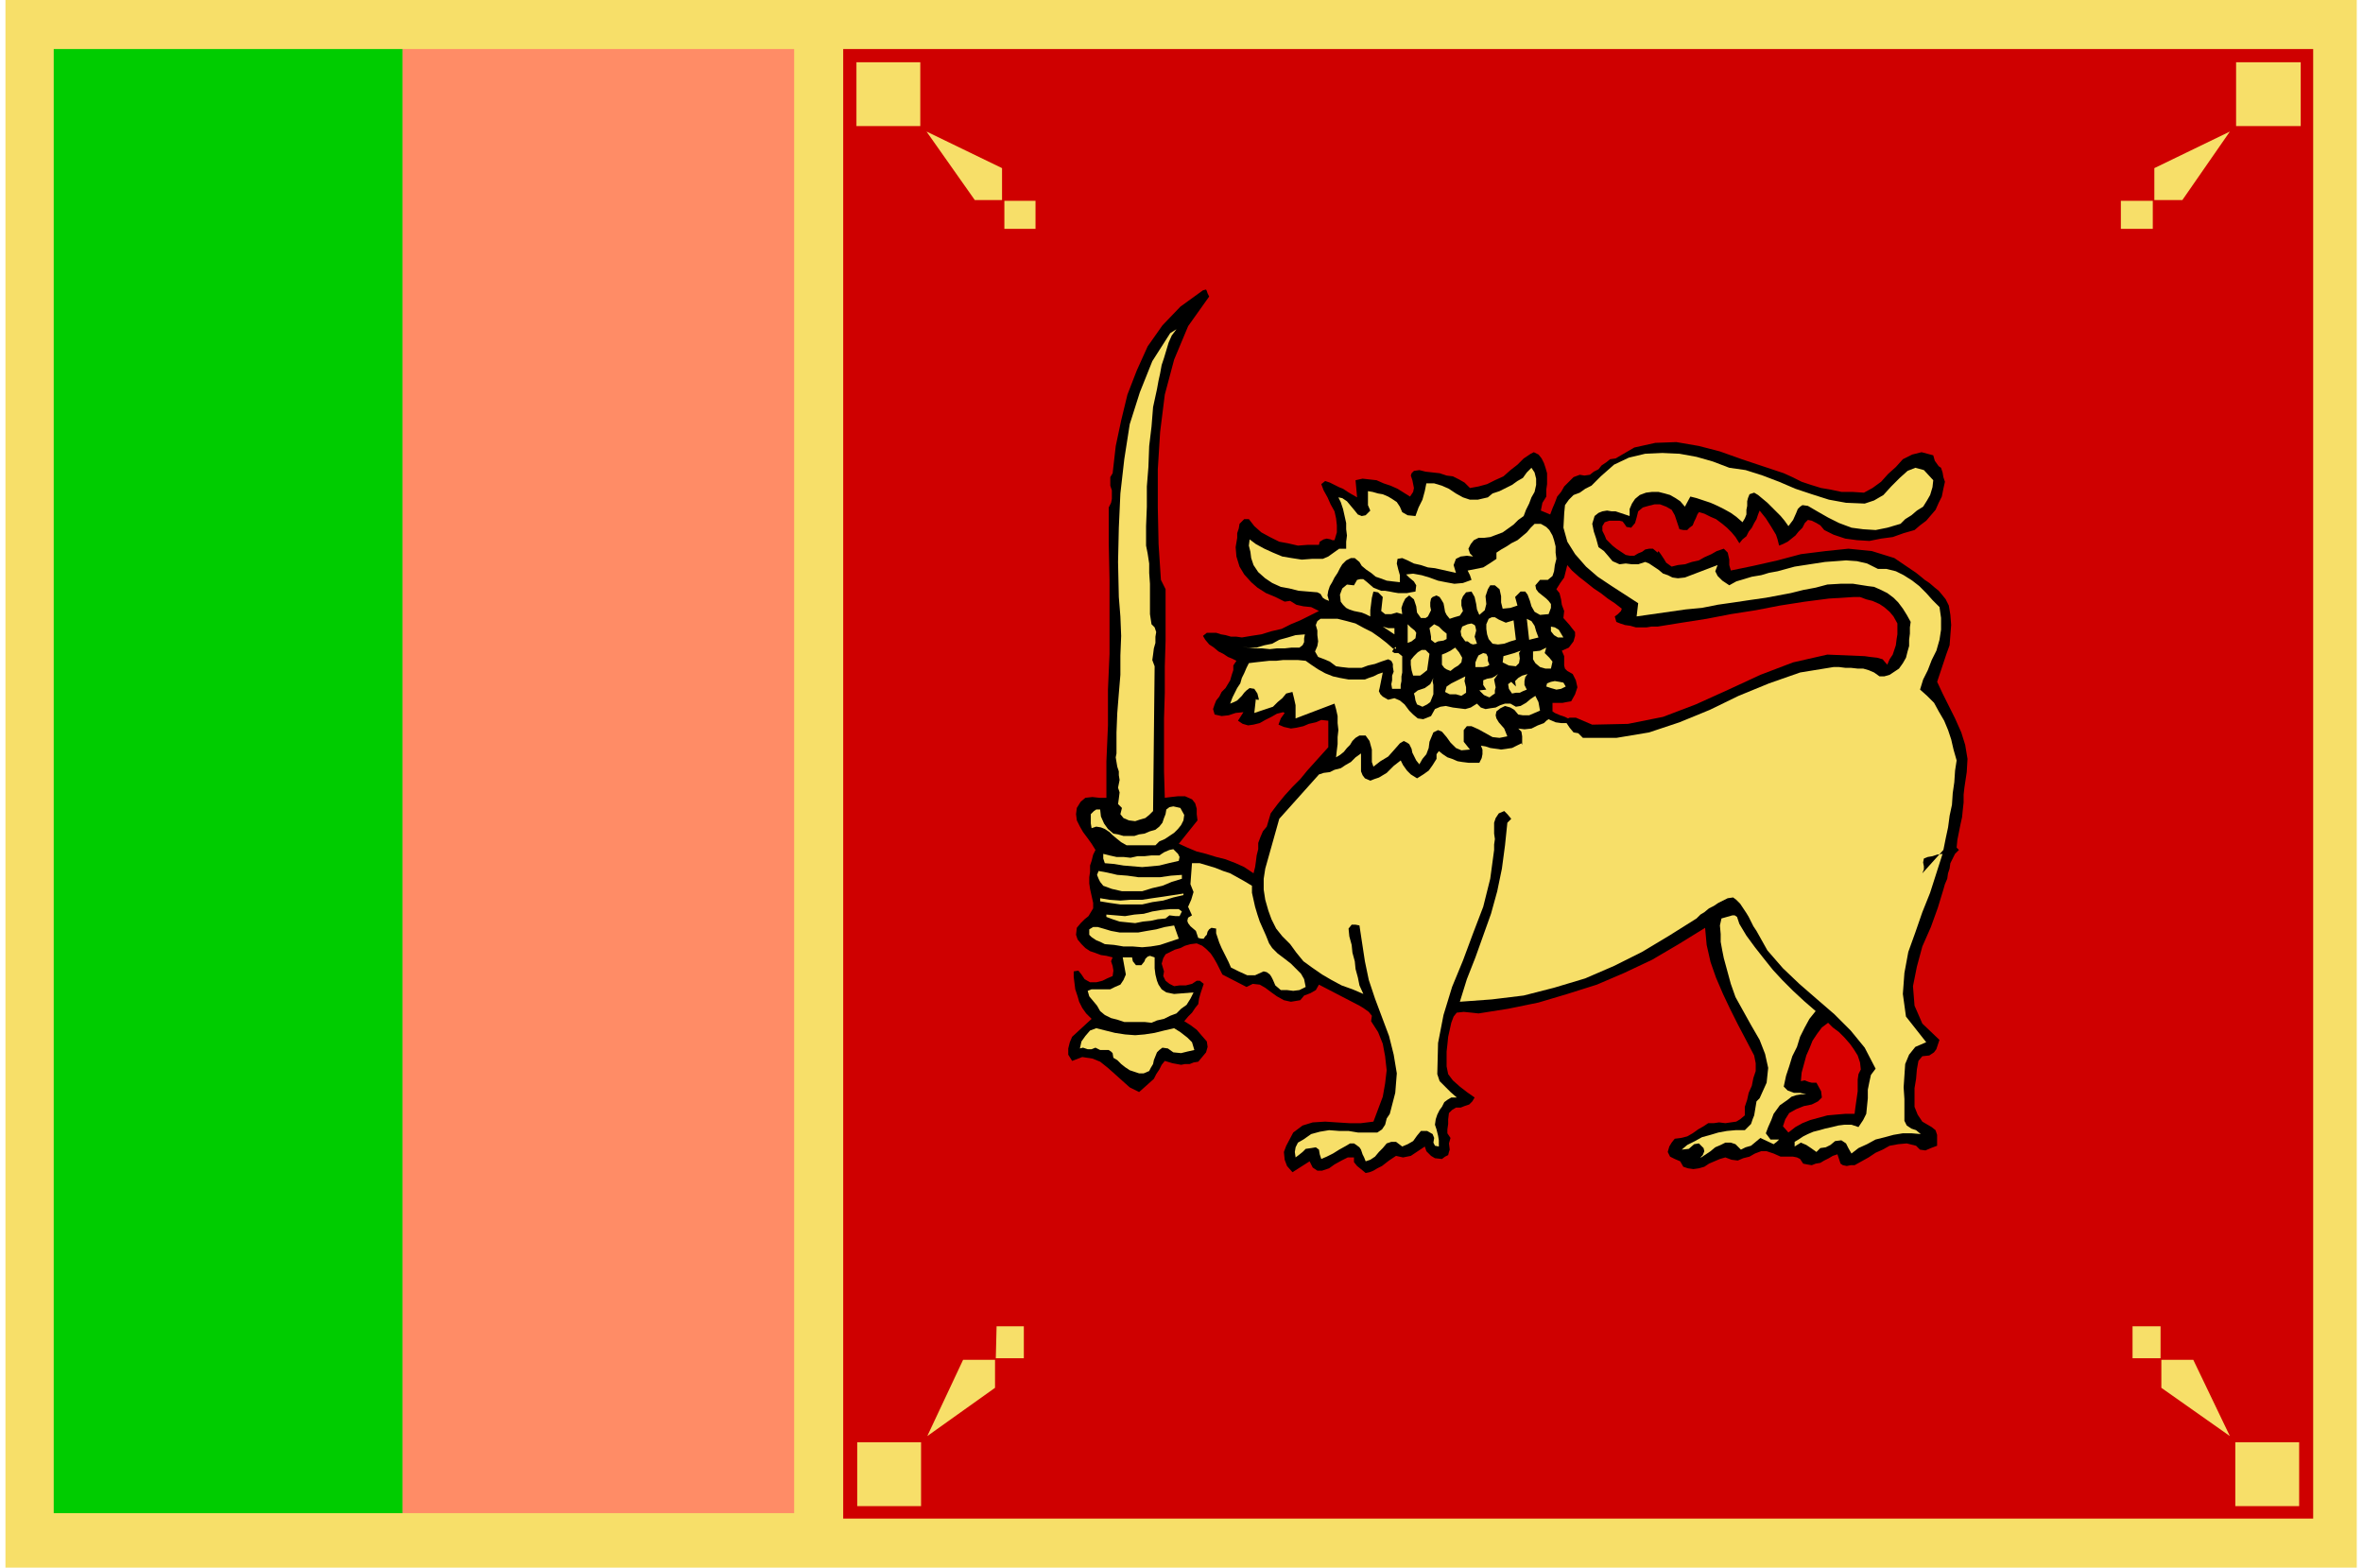
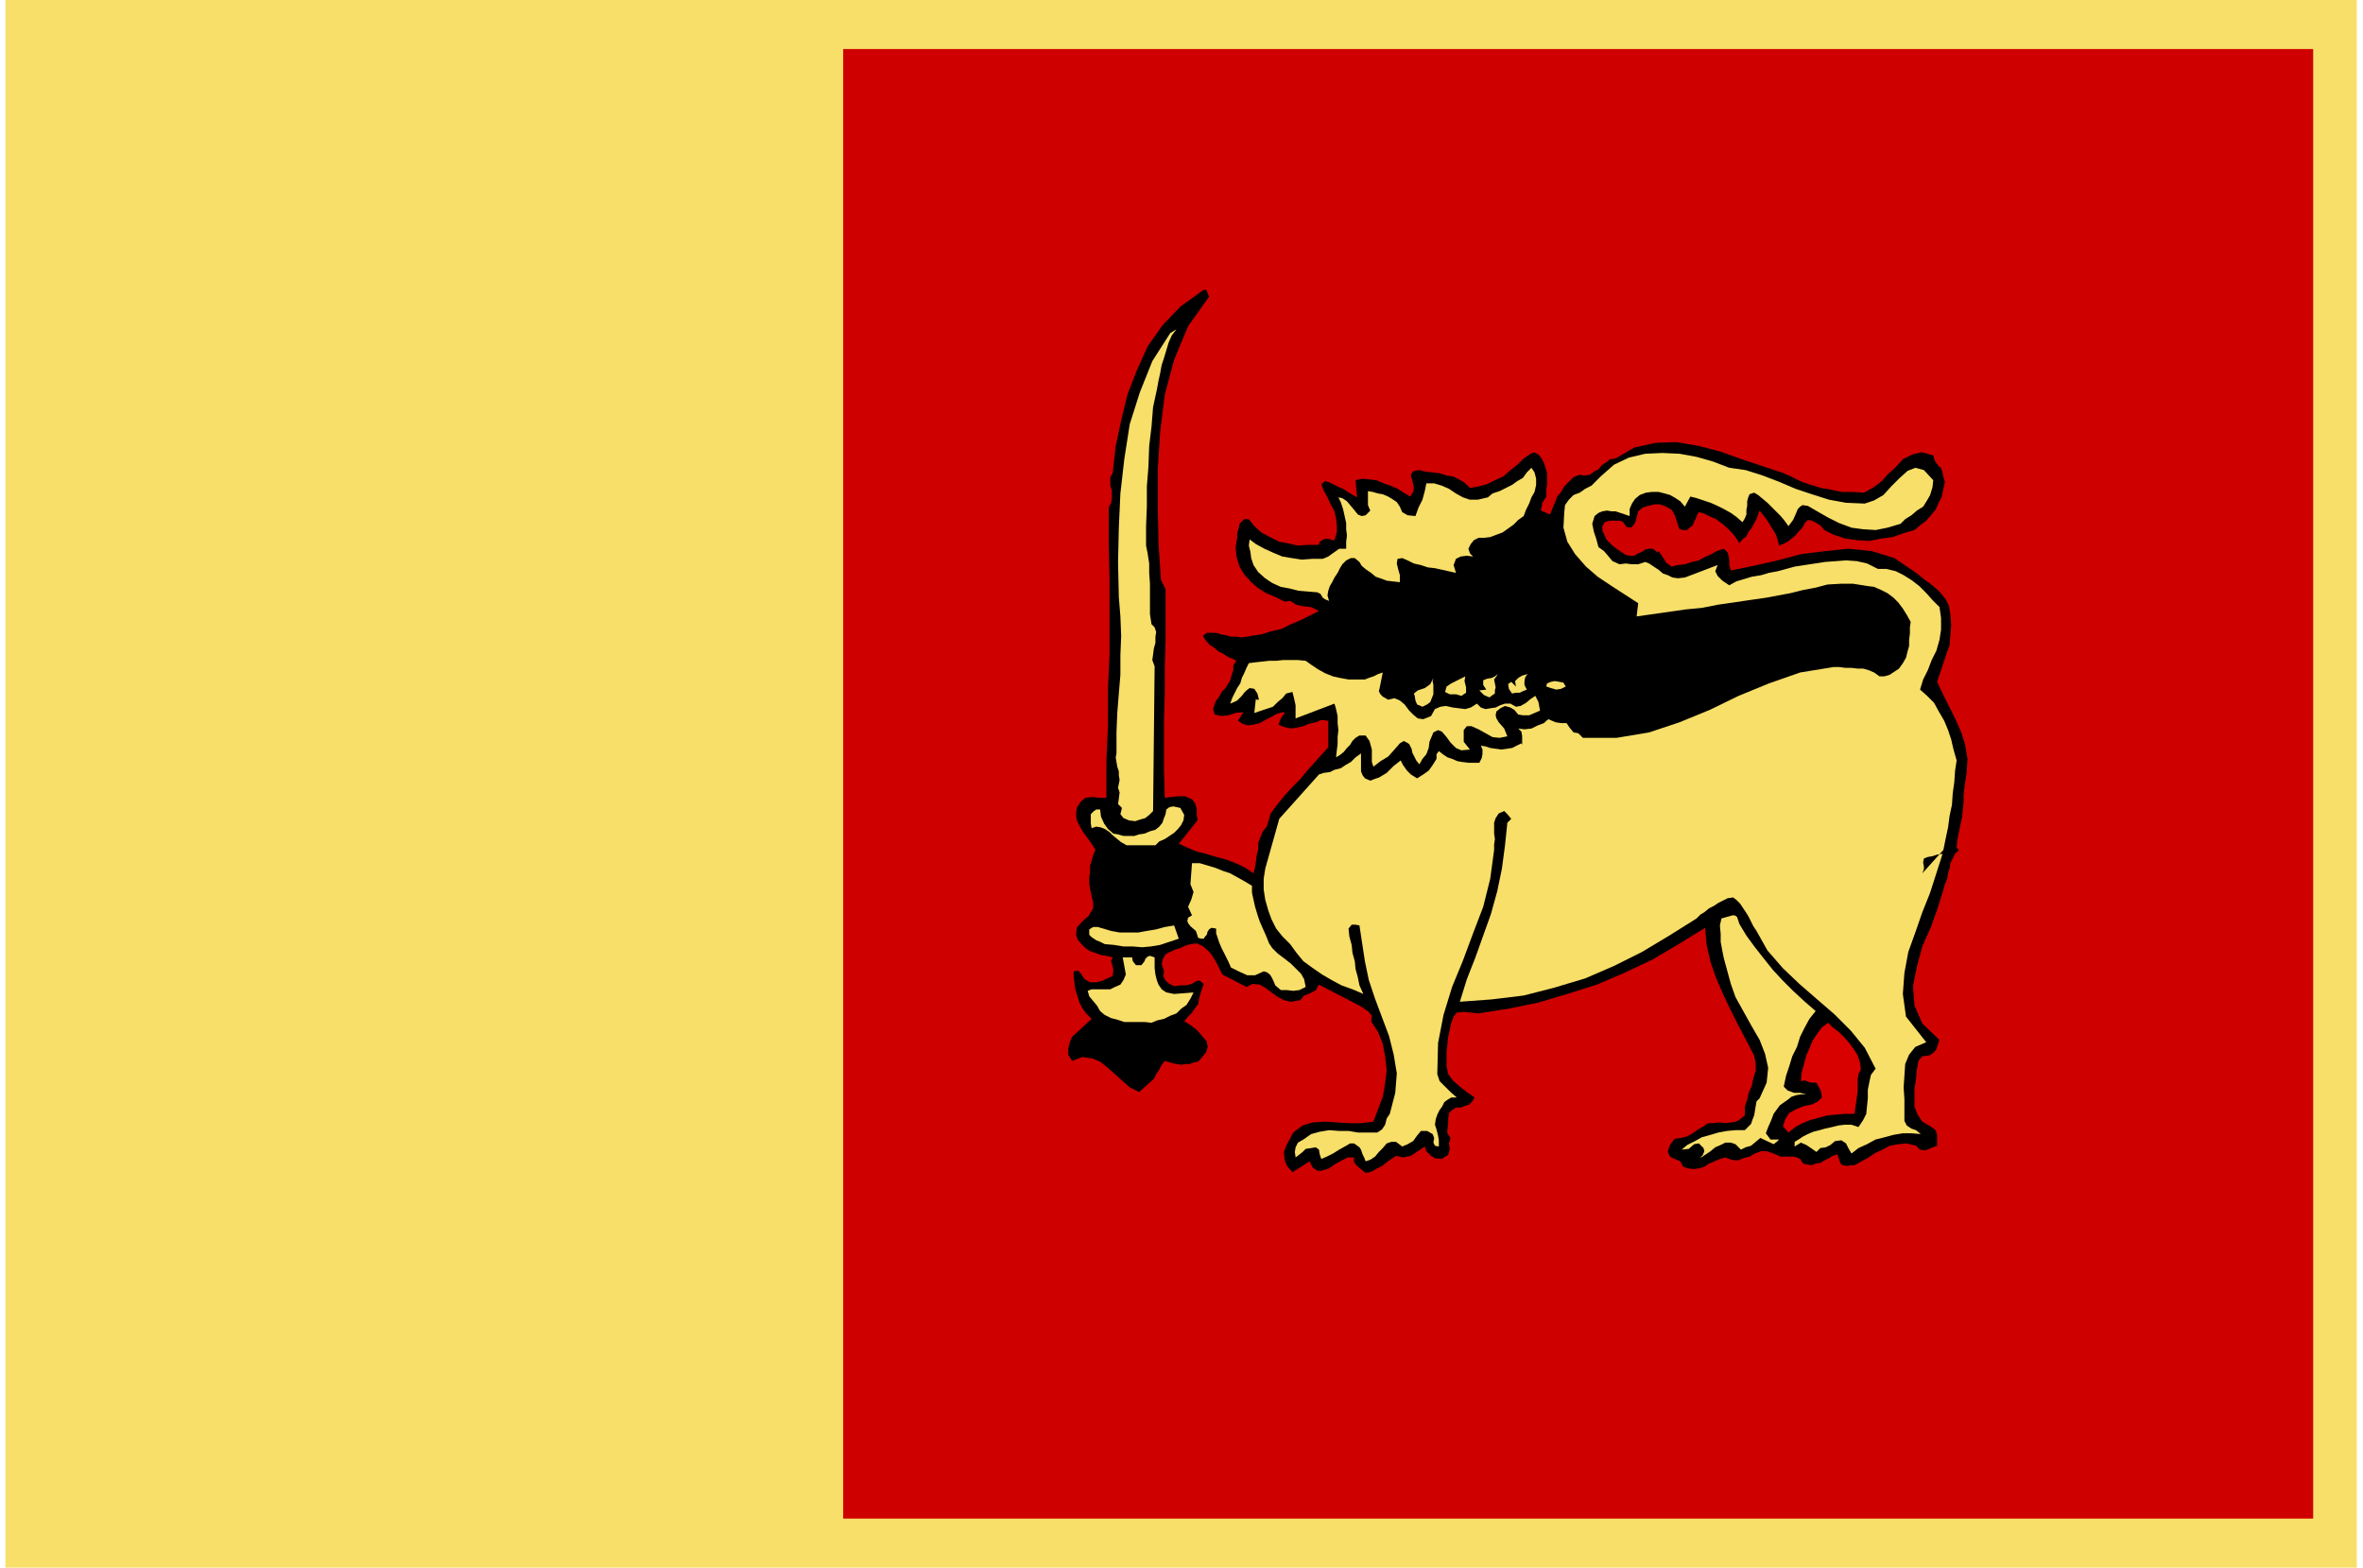
<svg xmlns="http://www.w3.org/2000/svg" fill-rule="evenodd" height="325.386" preserveAspectRatio="none" stroke-linecap="round" viewBox="0 0 3035 2014" width="490.455">
  <style>.brush1{fill:#f7df69}.pen1{stroke:none}.brush6{fill:#d90000}</style>
  <path class="pen1 brush1" d="M3027 2014V0H7v2014h3020z" />
  <path class="pen1" style="fill:#cf0000" d="M1083 1951V63h1888v1888H1083z" />
-   <path class="pen1" style="fill:#0c0" d="M517 1944V63H69v1881h448z" />
-   <path class="pen1" style="fill:#ff8c66" d="M517 1944V63h503v1881H517z" />
  <path class="pen1" style="fill:#000" d="m2516 1092-5 5-3 6-3 6-1 7-2 6-1 7-3 7-2 7-7 23-9 25-11 25-7 26-5 25 2 25 10 23 22 21-2 6-2 6-3 4-6 4-9 1-5 6-2 11-1 12-2 12v24l4 10 6 9 12 7 5 4 2 6v14l-8 3-7 3-7-1-5-5-12-3-11 1-11 2-9 5-9 4-9 6-9 5-9 5h-5l-5 1-5-1-3-2-4-12-6 2-5 3-6 3-5 3-6 1-5 2-6-1-5-1-4-6-4-2-5-1h-16l-9-4-9-3h-7l-8 3-7 4-8 2-7 3-8-1-8-3-7 2-7 3-7 3-6 4-7 2-7 1-7-1-6-2-4-7-7-3-6-3-3-6 2-7 3-5 4-5 8-1 8-2 7-4 7-5 7-4 6-4h7l7-1 8 1 7-1 7-1 5-3 6-5v-11l3-9 2-9 4-9 2-10 3-9v-10l-2-10-11-21-10-19-10-20-9-19-9-21-7-20-5-22-2-22-34 21-34 20-36 17-35 15-38 12-37 11-39 8-38 6-9-1-10-1-9 1-4 5-3 8-2 9-2 9-1 10-1 9v19l2 10 6 8 9 8 9 7 10 7-3 5-4 4-6 2-5 2h-6l-5 3-4 4-1 8v6l-1 7v5l4 6-2 7 1 8-1 3-1 4-4 2-4 3-9-1-5-3-6-6-2-6-9 6-9 6-10 2-9-2-9 6-9 7-6 3-5 3-5 2-5 1-6-5-5-4-4-5v-6h-8l-8 4-9 5-7 5-9 3h-6l-6-4-4-8-22 14-7-8-3-8-1-10 3-8 9-17 12-9 13-4 16-1 15 1 16 1h15l16-2 6-16 6-16 3-17 2-17-2-18-3-16-6-15-9-14 1-7-4-5-7-5-5-3-52-27-4 7-7 4-8 3-5 6-12 2-9-2-9-5-7-5-8-6-7-4-9-1-8 4-31-16-4-8-3-6-4-7-4-6-6-6-5-4-7-3-8 1-7 2-6 3-7 2-6 3-6 3-3 5-2 7 3 10-1 6 3 6 5 4 6 3 7-1h8l8-2 6-4h4l5 4-2 6-2 6-2 7-1 7-4 5-4 6-5 5-5 6 8 5 8 6 6 7 7 8 1 7-2 7-5 6-5 6-6 1-5 2h-6l-5 1-11-2-10-3-4 5-3 6-4 6-3 6-10 9-9 8-12-6-9-8-10-9-9-8-10-8-10-4-13-2-13 5-5-8v-8l2-8 3-7 25-23-7-7-5-7-4-8-2-7-3-9-1-8-1-8v-7l6-1 4 5 4 6 7 4h8l8-2 6-3 7-3 1-7-1-6-2-6 2-5-8-2-7-1-8-3-6-2-6-4-5-5-5-6-2-6 1-9 5-6 5-5 5-4 3-5 3-5v-7l-2-9-2-9-1-7v-8l1-7v-8l2-6 2-8 3-6-5-8-5-7-6-8-4-7-4-8-1-8 1-8 5-8 6-5 9-1 9 1h9v-47l2-46v-46l2-46v-95l-1-47v-46l3-6 1-5v-11l-2-6v-11l3-5 4-35 7-33 8-33 12-31 14-31 19-27 23-24 29-21 4-1 1 2 1 3 2 4-27 38-18 43-12 45-6 48-3 48v49l1 47 3 46 6 12v66l-1 33v34l-1 33v68l1 34 8-1 9-1h9l9 4 4 5 2 7v7l1 8-24 30 11 5 12 5 12 3 13 4 12 3 13 5 11 5 12 8 2-8 1-7 1-8 2-8v-8l3-8 3-7 5-6 5-17 9-12 9-11 10-11 10-10 9-11 9-10 9-10 9-10v-34l-9-1-7 3-9 2-7 3-9 2-7 1-9-2-7-3 3-8 5-7-2-1-8 2-7 4-8 4-7 4-8 2-7 1-7-2-6-4 7-11-10 1-9 3-9 1-9-2-2-7 2-6 2-5 4-5 3-6 5-5 3-5 3-5 2-7 2-6v-6l4-6-6-3-5-2-6-4-6-3-6-5-6-4-5-6-3-5 5-4h12l6 2 6 1 7 2h7l7 1 12-2 13-2 13-4 13-3 12-6 12-5 12-6 12-6-10-5-10-1-9-2-8-5-7 1-12-6-12-5-11-7-8-7-9-10-6-10-4-13-1-12 1-6 1-6v-6l2-6 1-6 3-3 3-3h6l7 9 9 8 11 6 12 6 11 2 13 3 13-1h14l1-4 5-3 4-1 5 1 2 1h3l3-10v-9l-1-9-2-9-5-9-4-9-5-9-3-8 5-4 6 2 6 3 6 3 5 2 6 4 5 3 7 4-2-22 9-2 9 1 9 1 9 4 9 3 9 4 8 5 8 5 4-6 1-5-1-5-1-5-2-6 1-3 3-3 7-1 8 2 9 1 9 1 9 3 8 1 8 4 7 4 7 7 11-2 11-3 10-5 11-5 9-8 9-7 8-8 9-6 4-2 6 3 4 5 3 6 2 6 2 7v14l-1 7v9l-5 8-2 10 12 5 3-8 3-7 3-8 5-6 4-7 6-6 6-6 8-3 6 1 7-1 5-4 6-3 4-5 6-4 5-4 7-1 24-14 27-6 27-1 29 5 27 7 28 10 27 9 27 9 11 5 12 6 12 4 13 4 12 2 14 3h14l15 1 11-6 11-8 9-10 10-9 9-10 12-6 12-3 15 4 2 7 5 7 3 2 2 6 1 6 2 6-2 9-2 10-4 8-4 9-6 7-6 7-8 6-7 6-14 4-14 5-15 2-15 3-16-1-15-2-15-5-12-6-5-6-5-3-6-3-5-1-4 4-3 6-5 5-4 5-5 4-5 4-6 3-5 2-2-8-2-6-3-5-3-5-7-11-8-10-2 5-2 6-3 5-3 6-4 5-3 6-5 4-4 5-5-8-5-6-6-6-6-5-8-6-7-3-8-4-7-2-2 3-2 5-2 4-2 5-4 3-3 3h-5l-5-1-3-9-3-9-4-7-7-4-8-3h-7l-8 2-7 2-6 5-2 8-2 7-5 6-6-1-2-3-3-4-4-1h-13l-6 2-3 5v6l3 6 2 5 5 5 3 3 5 4 6 4 6 4 5 1h6l5-3 5-2 4-3 5-1h5l6 5 1-2 3 4 4 6 3 5 7 5 8-2 9-1 9-3 9-2 7-4 9-4 7-4 9-3 5 5 2 9v7l2 7 29-6 31-7 30-8 32-4 29-3 30 3 29 9 28 19 5 4 6 5 6 4 7 6 5 4 5 6 4 5 4 8 2 12 1 13-1 13-1 13-4 11-4 12-4 12-4 12 7 15 8 16 8 16 8 18 5 16 3 18-1 17-3 20-1 9v10l-1 9-1 10-2 9-2 10-2 10-1 10 3 3z" />
  <path class="pen1 brush1" d="m1486 500-5 23-2 25-3 25-1 27-2 25v26l-1 25v25l2 10 2 13v12l1 14v39l2 13 4 4 2 6-1 6v8l-2 7-1 8-1 7 3 8-2 186-5 5-5 4-7 2-6 2-8-1-7-3-4-5 2-8-5-5 1-7 1-8-2-6 1-5 1-5-1-6v-5l-2-6-1-6-1-6 1-5v-27l1-25 2-25 2-24v-25l1-25-1-25-2-25-1-45 1-44 2-44 5-44 7-45 13-41 16-40 23-36 8-5-6 8-4 9-3 10-3 10-3 9-2 11-2 9-2 11z" />
-   <path class="pen1 brush6" d="M1994 913v-10h13l5-1 6-1 5-9 3-9-2-9-4-8-7-4-3-3-1-4v-12l-3-7 9-4 6-8 2-7v-5l-4-5-3-4-8-9 1-9-3-8-1-7-2-8-4-5 5-8 5-7 2-8 2-8 6 7 9 8 9 7 10 8 9 6 9 7 9 6 9 7-1 3-4 4-4 3 2 7 5 2 6 2 7 1 7 2h14l6-1h8l31-5 32-5 31-6 32-5 31-6 32-5 31-4 32-2h8l8 3 8 2 9 4 6 4 7 6 5 6 5 9v14l-1 6-1 8-2 6-2 6-4 6-3 7-6-7-7-2-9-1-7-1-48-2-44 10-42 16-41 19-42 19-42 16-45 9-46 1-7-3-7-3-7-3h-8l-2 1-4-2-6-2-7-3-3-2v-1z" />
  <path class="pen1 brush1" d="m2469 1122 2-5v-4l-1-5 1-5 5-2 6-1 6-2 7-1-8 25-8 25-10 25-9 26-9 25-5 27-2 27 4 29 26 33-14 6-8 10-5 12-1 15-1 15 1 15v28l3 6 6 4 6 2 6 5-12-1h-11l-12 2-11 3-12 3-11 6-11 5-9 7-4-7-3-6-6-4-8 1-6 5-6 3-7 1-5 5-7-5-6-4-7-3-8 5v-6l5-3 6-4 6-3 7-3 8-2 7-2 9-2 8-2 8-1h9l9 3 6-9 4-8 1-10 1-10v-11l2-10 2-9 6-8-14-27-18-22-21-21-22-19-23-20-21-20-20-23-14-25-4-6-3-6-3-6-3-5-4-6-4-6-5-5-4-3-7 1-6 3-6 3-6 4-6 3-6 5-5 3-5 5-35 22-35 21-36 18-37 16-40 12-39 10-41 5-41 3 9-29 11-28 10-28 10-28 8-29 6-29 4-30 3-29 5-5-5-6-4-4-7 3-4 6-2 6v14l1 7-1 7v7l-5 37-9 36-13 34-13 35-14 34-11 36-7 36-1 40 3 9 7 7 7 7 8 7h-7l-5 3-4 3-3 6-3 4-3 6-2 6-1 7 2 6 2 8 1 6v8l-5-1-2-4 1-6-2-5-7-4h-8l-5 6-5 7-7 4-7 3-8-6h-6l-6 2-5 6-5 5-5 6-6 4-6 2-2-5-2-4-2-6-2-3-4-3-3-2h-5l-5 3-9 5-8 5-8 4-7 3-2-6-1-6-4-3-6 1-7 1-4 4-5 4-4 3-1-7 1-6 3-6 7-4 10-7 11-3 12-2 13 1h12l12 2h25l6-4 4-6 2-8 4-6 7-27 2-25-4-24-6-24-9-24-9-24-8-24-5-24-7-46-5-1h-5l-4 5 1 10 3 11 1 10 3 11 1 10 3 11 2 10 5 11-14-6-14-5-13-7-12-7-13-9-11-8-9-11-8-11-10-10-8-10-6-12-4-11-4-14-2-13v-14l2-13 18-64 51-57 6-2 8-1 6-3 8-2 6-4 7-4 6-6 7-5v23l2 5 3 4 7 3 5-2 6-2 5-3 5-3 9-9 9-7 3 6 5 7 5 5 8 5 8-5 7-5 5-7 5-8v-6l3-4 5 4 6 4 6 2 7 3 6 1 8 1h14l3-6 1-5v-6l-2-5 6 1 6 2 7 1 7 1 7-1 7-1 6-3 6-3 1 2v-11l-1-6-4-4 8 1 9-1 8-4 8-3 3-3 3-2 2 1 7 3 7 1h7l4 6 5 6 6 1 6 6h43l42-7 39-13 39-16 37-18 39-16 40-14 43-7h7l8 1h7l9 1h7l7 2 7 3 7 5h6l7-2 6-4 6-4 5-7 4-7 2-8 2-7v-8l1-8v-8l1-7-5-9-5-8-6-8-6-6-8-6-8-4-9-4-8-1-19-3h-16l-17 1-15 4-16 3-16 4-16 3-16 3-21 3-20 3-21 3-20 4-21 2-21 3-21 3-21 3 2-17-17-11-17-11-18-12-15-13-14-16-10-16-5-18 1-19 1-10 5-7 6-6 8-3 7-5 8-4 6-6 6-6 17-15 19-9 21-5 22-1 22 1 22 4 21 6 21 8 21 3 22 7 21 8 21 9 21 7 22 7 22 4 24 1 12-4 12-7 10-11 11-11 10-9 10-4 11 3 12 13-1 9-3 10-4 7-5 8-8 5-7 6-8 5-6 6-17 5-15 3-16-1-15-2-16-6-14-7-14-8-12-7-7-1-3 2-3 3-2 5-4 9-6 8-5-7-5-6-6-6-5-5-6-6-6-5-6-5-5-3-6 2-2 5-1 4v6l-1 5v6l-2 5-3 5-8-7-7-5-9-5-8-4-9-4-9-3-9-3-8-2-7 13-6-7-6-4-7-4-7-2-8-2h-8l-8 1-8 3-6 5-4 6-3 7v9l-6-2-6-2-6-2h-5l-6-1-6 1-5 2-5 4-3 10 2 10 3 9 3 11 7 5 6 7 5 6 9 4 8-1 8 1h8l9-3 5 2 6 4 6 4 6 5 6 2 6 3 7 1 9-1 42-16-3 8 3 6 6 6 9 6 9-5 10-3 10-3 12-2 10-3 11-2 11-3 11-3 13-2 13-2 13-2 14-1 13-1 14 1 13 3 14 7h11l12 3 10 5 11 7 9 7 9 9 8 9 9 9 2 14v15l-2 13-4 14-6 12-5 13-6 12-4 13 9 8 9 9 6 11 7 12 5 12 4 12 3 13 4 14-2 13-1 15-2 14-1 15-3 14-2 15-3 14-3 15-27 30zm-512-459-7 5-6 6-7 5-7 5-8 3-8 3-8 1h-7l-6 3-4 5-3 6 2 6 4 4-8-1-8 1-6 3-3 8 3 10-9-2-9-2-9-2-9-1-9-3-9-2-8-4-7-3-6 1-1 6 2 8 2 7v9l-9-1-8-1-8-3-6-2-6-5-6-4-6-5-3-5-6-5h-5l-6 3-5 5-3 5-3 6-4 6-3 6-3 5-2 6-1 6 2 7-5-2-3-2-3-5-4-2-12-1-12-1-12-3-11-2-11-5-9-6-9-8-6-9-3-9-1-8-2-8 1-8 8 6 11 6 11 5 12 5 12 2 13 2 13-1h14l7-3 7-5 7-5h9v-9l1-8-1-8v-8l-2-9-2-9-3-9-3-6 5 1 6 4 5 6 5 6 4 5 5 2 5-1 6-6-3-7v-18l6 1 7 2 6 1 7 3 5 3 6 4 4 6 3 7 7 4 10 1 4-11 5-10 3-11 2-10h10l10 3 9 4 9 6 9 5 9 3h10l13-3 6-5 9-3 8-4 8-4 7-5 7-4 5-7 6-6 4 6 2 8v8l-2 9-4 7-3 8-4 8-3 8z" />
-   <path class="pen1 brush1" d="m1999 718-2 8-1 8-2 6-6 5h-10l-6 7 1 5 3 4 5 4 5 4 3 3 3 4v5l-3 8-11 1-7-4-4-7-2-7-3-8-3-4h-6l-7 7 3 11-9 3-10 1-2-8v-8l-2-9-6-5h-6l-3 5-3 9 1 10-2 8-7 6-3-7-1-7-2-9-4-7-7 1-4 5-2 5v7l2 7-4 6-7 2-6 2-4-5-2-4-1-6-1-5-3-5-2-3-4-2-5 2-2 2-1 5v5l1 5-2 4-2 4-3 2h-6l-5-7-1-8-3-9-6-5-5 4-3 6-2 6 1 8-7-2-7 2h-8l-5-4 1-9 1-9-6-6-6-1-2 8-1 8-1 8v8l-6-3-5-2-5-1-5-1-6-2-4-2-4-4-3-4-1-9 3-8 6-5 9 1 4-7 4-1h4l5 4 8 7 10 4h5l6 1 5 1 6 1h11l5-1 6-1 1-8-3-5-6-5-4-4 9-1 11 2 10 3 11 4 10 2 11 2 11-1 11-4-2-6-3-6 10-2 10-2 8-5 9-6v-8l6-4 7-4 6-4 8-4 6-5 6-5 5-6 5-5h8l7 4 4 4 4 7 2 6 2 8v8l1 8zm-55 79 3 25-7 2-8 3-8 1-7-1-5-6-2-6-1-7v-6l3-7 4-2h4l5 3 9 4 10-3zm-154 37 3-3v3l-2-2-3 5 3 2h5l5 4v21l-1 5v6l-1 5v5h-11l-1-6 1-5v-6l2-5-1-6v-4l-2-4-4-2-9 3-8 3-9 2-8 3h-17l-9-1-7-1-8-6-7-3-8-3-4-7 3-7 1-6-1-8v-6l-2-7 2-5 4-3h22l12 3 11 3 11 6 10 5 10 7 9 7 9 8zm186-15-12 3-3-27 6 3 4 6 2 7 3 8zm-158 1-5 4-5 2v-24l4 4 5 4 2 3-1 7zm79 7-5 1-3-1-4-3h-3l-5-7-1-6 2-6 7-3 5-1 4 2 1 2 1 5-2 8 3 9zm-39-13v7l-4 2-7 1-4 2-5-4v-4l-1-6-1-5 6-5 6 3 5 5 5 4zm-67-7v8l-15-10 7 2h8zm217 12h-7l-5-3-4-5v-6l5 1 5 3 3 5 3 5zm-332-4-1 5v5l-2 4-4 3h-10l-9 1h-10l-9 1-10-1h-9l-9-1-8-1 9 1h10l10-3 10-2 9-5 11-3 10-3 12-1zm202 30-1 6-4 4-5 3-5 4-5-2-3-2-3-4v-13l5-2 6-3 6-4 5 6 4 7zm114 14h-7l-7-2-6-5-3-5v-10l9-1 8-4-2 7 6 6 4 5-2 9zm-159 2-5 4-4 3h-9l-2-7-1-7v-6l4-5 5-5 5-3h5l5 5-3 21zm114-5-9-1-8-4 1-8 7-2 7-2 8-3-2 3 1 7-1 6-4 4zm-34-2-3 2-5 1h-10v-6l2-5 2-4 6-3 4 1 2 4v5l2 5z" />
  <path class="pen1 brush1" d="m1753 873 5-2 6-2 6-3 6-2-2 10-2 10-1 4 2 4 3 3 7 4 8-2 7 3 6 5 6 8 5 5 6 5 7 1 10-4 5-9 7-3 7-1 9 2 8 1 8 1 7-2 8-5 5 5 6 2 6-1 7-1 6-3 6-2h7l7 4 6-1 7-4 6-5 6-4 4 8 2 11-7 3-7 3h-8l-6-1-5-6-5-3-7-2-6 3-5 4-1 5 1 4 3 5 7 8 4 10-10 2-9-1-9-5-9-5-9-4h-6l-4 5v15l8 10-11 1-7-3-7-7-5-7-6-7-5-2-6 3-5 12-1 8-3 8-5 6-4 7-4-5-2-4-3-6-1-5-3-6-3-2-4-2-5 3-7 8-8 9-10 6-9 7-2-6v-16l-3-11-5-7h-8l-5 3-4 4-3 5-4 4-4 5-5 4-5 3 1-9 1-8v-9l1-9-1-9v-9l-2-9-2-7-50 19v-17l-2-9-2-8-8 2-5 6-6 5-6 6-24 8 2-18 1 1h3l-2-8-4-6-6-1-4 3-3 3-3 4-3 3-3 3-4 2-5 2 3-8 3-6 3-6 4-6 2-7 3-6 3-7 3-6 8-1 9-1 9-1h9l9-1h19l10 1 7 5 9 6 9 5 10 4 9 2 11 2h21z" />
  <path class="pen1 brush1" d="m1913 896-7-3-6-6 9-1-4-6v-6l5-2 6-1 4-2 4-3-5 7 2 10-1 4v4l-3 2-4 3zm49-30-3 4-1 5v5l3 6-5 2-4 2h-5l-5 1-4-6-1-6 4-3 6 6-1-7 4-4 5-3 7-2zm-80 3-1 6 2 8v7l-6 4-7-2h-8l-6-3 2-7 6-4 6-3 6-3 6-3zm-55 39-7-3-2-5-1-6-1-3 5-4 9-3 7-5 4-8-1 4 1 5v12l-2 5-2 5-4 3-6 3zm184-26-6 3-6 1-7-2-6-2 1-4 5-2 5-1 6 1 5 1 3 5zm-490 165-1 7-3 6-4 5-5 5-6 4-6 4-7 3-5 5h-37l-7-4-5-4-6-5-4-4-6-4-5-2-6-1-6 2-1-6v-12l4-4 3-2h5l1 9 4 9 5 7 7 6 6 1 7 2h14l6-2 7-1 7-3 7-2 5-4 4-5 2-6 2-5 1-6 4-3 5-1 9 2 5 9zm87 91v9l2 9 2 9 3 10 3 9 4 9 4 9 4 10 4 6 7 7 8 6 9 7 6 6 7 7 4 7 2 10-8 4-8 1-8-1h-8l-7-6-3-7-2-4-2-3-4-3-4-1-11 5h-10l-11-5-10-5-3-7-3-6-3-6-3-6-3-7-2-6-2-6v-6l-6-1-3 2-2 3-1 4-2 2-2 3h-3l-4-1-3-9-7-6-3-4-1-3 1-4 5-3-5-11 4-9 3-10-4-10 2-27h10l10 3 10 3 10 4 9 3 9 5 9 5 10 6zm724 161-8 10-6 11-6 12-4 13-6 12-4 13-4 12-3 14 5 5 8 3h8l8 2h-7l-6 1-6 2-5 4-10 7-8 11-3 8-4 9-3 8 6 8h11l-3 3-4 3-17-8-6 5-6 5-7 2-6 3-7-7-6-2h-7l-6 3-7 3-6 5-6 4-6 4h-1l3-3 2-5-1-4-6-6-6 1-7 6-9 1 7-6 10-5 9-5 11-3 10-3 11-2 11-1h12l4-4 4-4 2-6 2-5 1-6 1-6 1-6 4-4 9-20 2-19-4-18-7-18-11-19-10-18-10-18-6-17-3-11-3-11-3-11-2-10-2-11v-10l-1-11 2-9 7-2 7-2h3l3 2 1 3 2 6 9 15 11 15 11 14 12 15 12 13 14 14 14 13 15 13zm-818-93-12 4-12 4-12 2-11 1-12-1h-12l-12-2-12-1-6-3-5-2-6-4-3-3v-7l5-3h6l7 2 10 3 11 2h24l11-2 12-2 11-3 12-2 6 17zm-60 24 1 5 4 5h7l4-5 1-3 3-3 3-1 6 2v14l1 8 2 8 2 5 4 6 6 4 10 2 25-2-4 8-5 8-7 5-6 6-8 3-8 4-9 2-7 3-9-1h-26l-9-3-8-2-8-4-6-5-4-7-5-6-5-6-2-7 5-2h24l6-3 7-3 4-6 3-7-4-22h12z" />
  <path class="pen1 brush6" d="m2390 1374-3 6-1 7v15l-1 7-1 7-1 7-1 8h-12l-12 1-11 1-11 3-11 3-10 4-9 5-9 7-7-8 3-9 5-8 9-5 10-4 10-2 8-4 5-5-1-8-6-11h-6l-4-1-5-2-5 1 1-11 3-11 3-11 4-9 4-10 6-9 6-8 8-6 6 6 8 6 7 7 7 8 5 7 5 8 3 9 1 9z" />
-   <path class="pen1 brush1" d="m1508 1321 8 5 9 7 6 6 3 10-9 2-8 2-10-1-7-5-7-1-4 3-3 3-2 5-2 5-1 5-3 5-2 4-7 3h-6l-6-2-6-2-6-4-5-4-5-5-5-3-1-6-2-2-3-2h-11l-6-3-5 2h-5l-6-2-4 1 2-9 5-7 6-7 8-3 12 3 12 3 13 2 13 1 12-1 13-2 12-3 13-3zM1100 80v82h82V80h-82zm90 89 62 88h35v-41l-97-47zm100 89v36h40v-36h-40zm-189 1677h82v-82h-82v82zm90-90 87-62v-36h-41l-46 98zm88-100h36v-41h-35l-1 41zM2955 80v82h-83V80h83zm-91 89-61 88h-36v-41l97-47zm-99 89v36h-41v-36h41zm188 1677h-82v-82h82v82zm-89-90-88-62v-36h41l47 98zm-89-100h-36v-41h36v41zm-1261-639-13 3-12 3-11 1-11 1-12-1-12-1-12-2-12-1-2-6v-6l8 2 9 2h9l9 1 9-2h9l9-1h10l6-4 7-3 5-1 6 6 2 4-1 5zm4 18v5l-13 4-12 5-13 3-13 4h-26l-13-3-11-4-4-5-2-4-2-5 2-5 11 2 13 3 13 1 14 2h28l14-2 14-1zm2 26-13 3-13 4-14 2-13 3h-28l-14-2-12-2v-4l12 2 14 1 13-1h15l13-2 14-2 13-2 13-2v2zm-2 21-3 6h-5l-8-1-5 4-10 1-9 2-10 1-10 2-10-1-10-1-9-3-8-3v-3l12 1 12 1 12-2 12-1 11-3 12-2 11-1h11l4 3z" />
</svg>